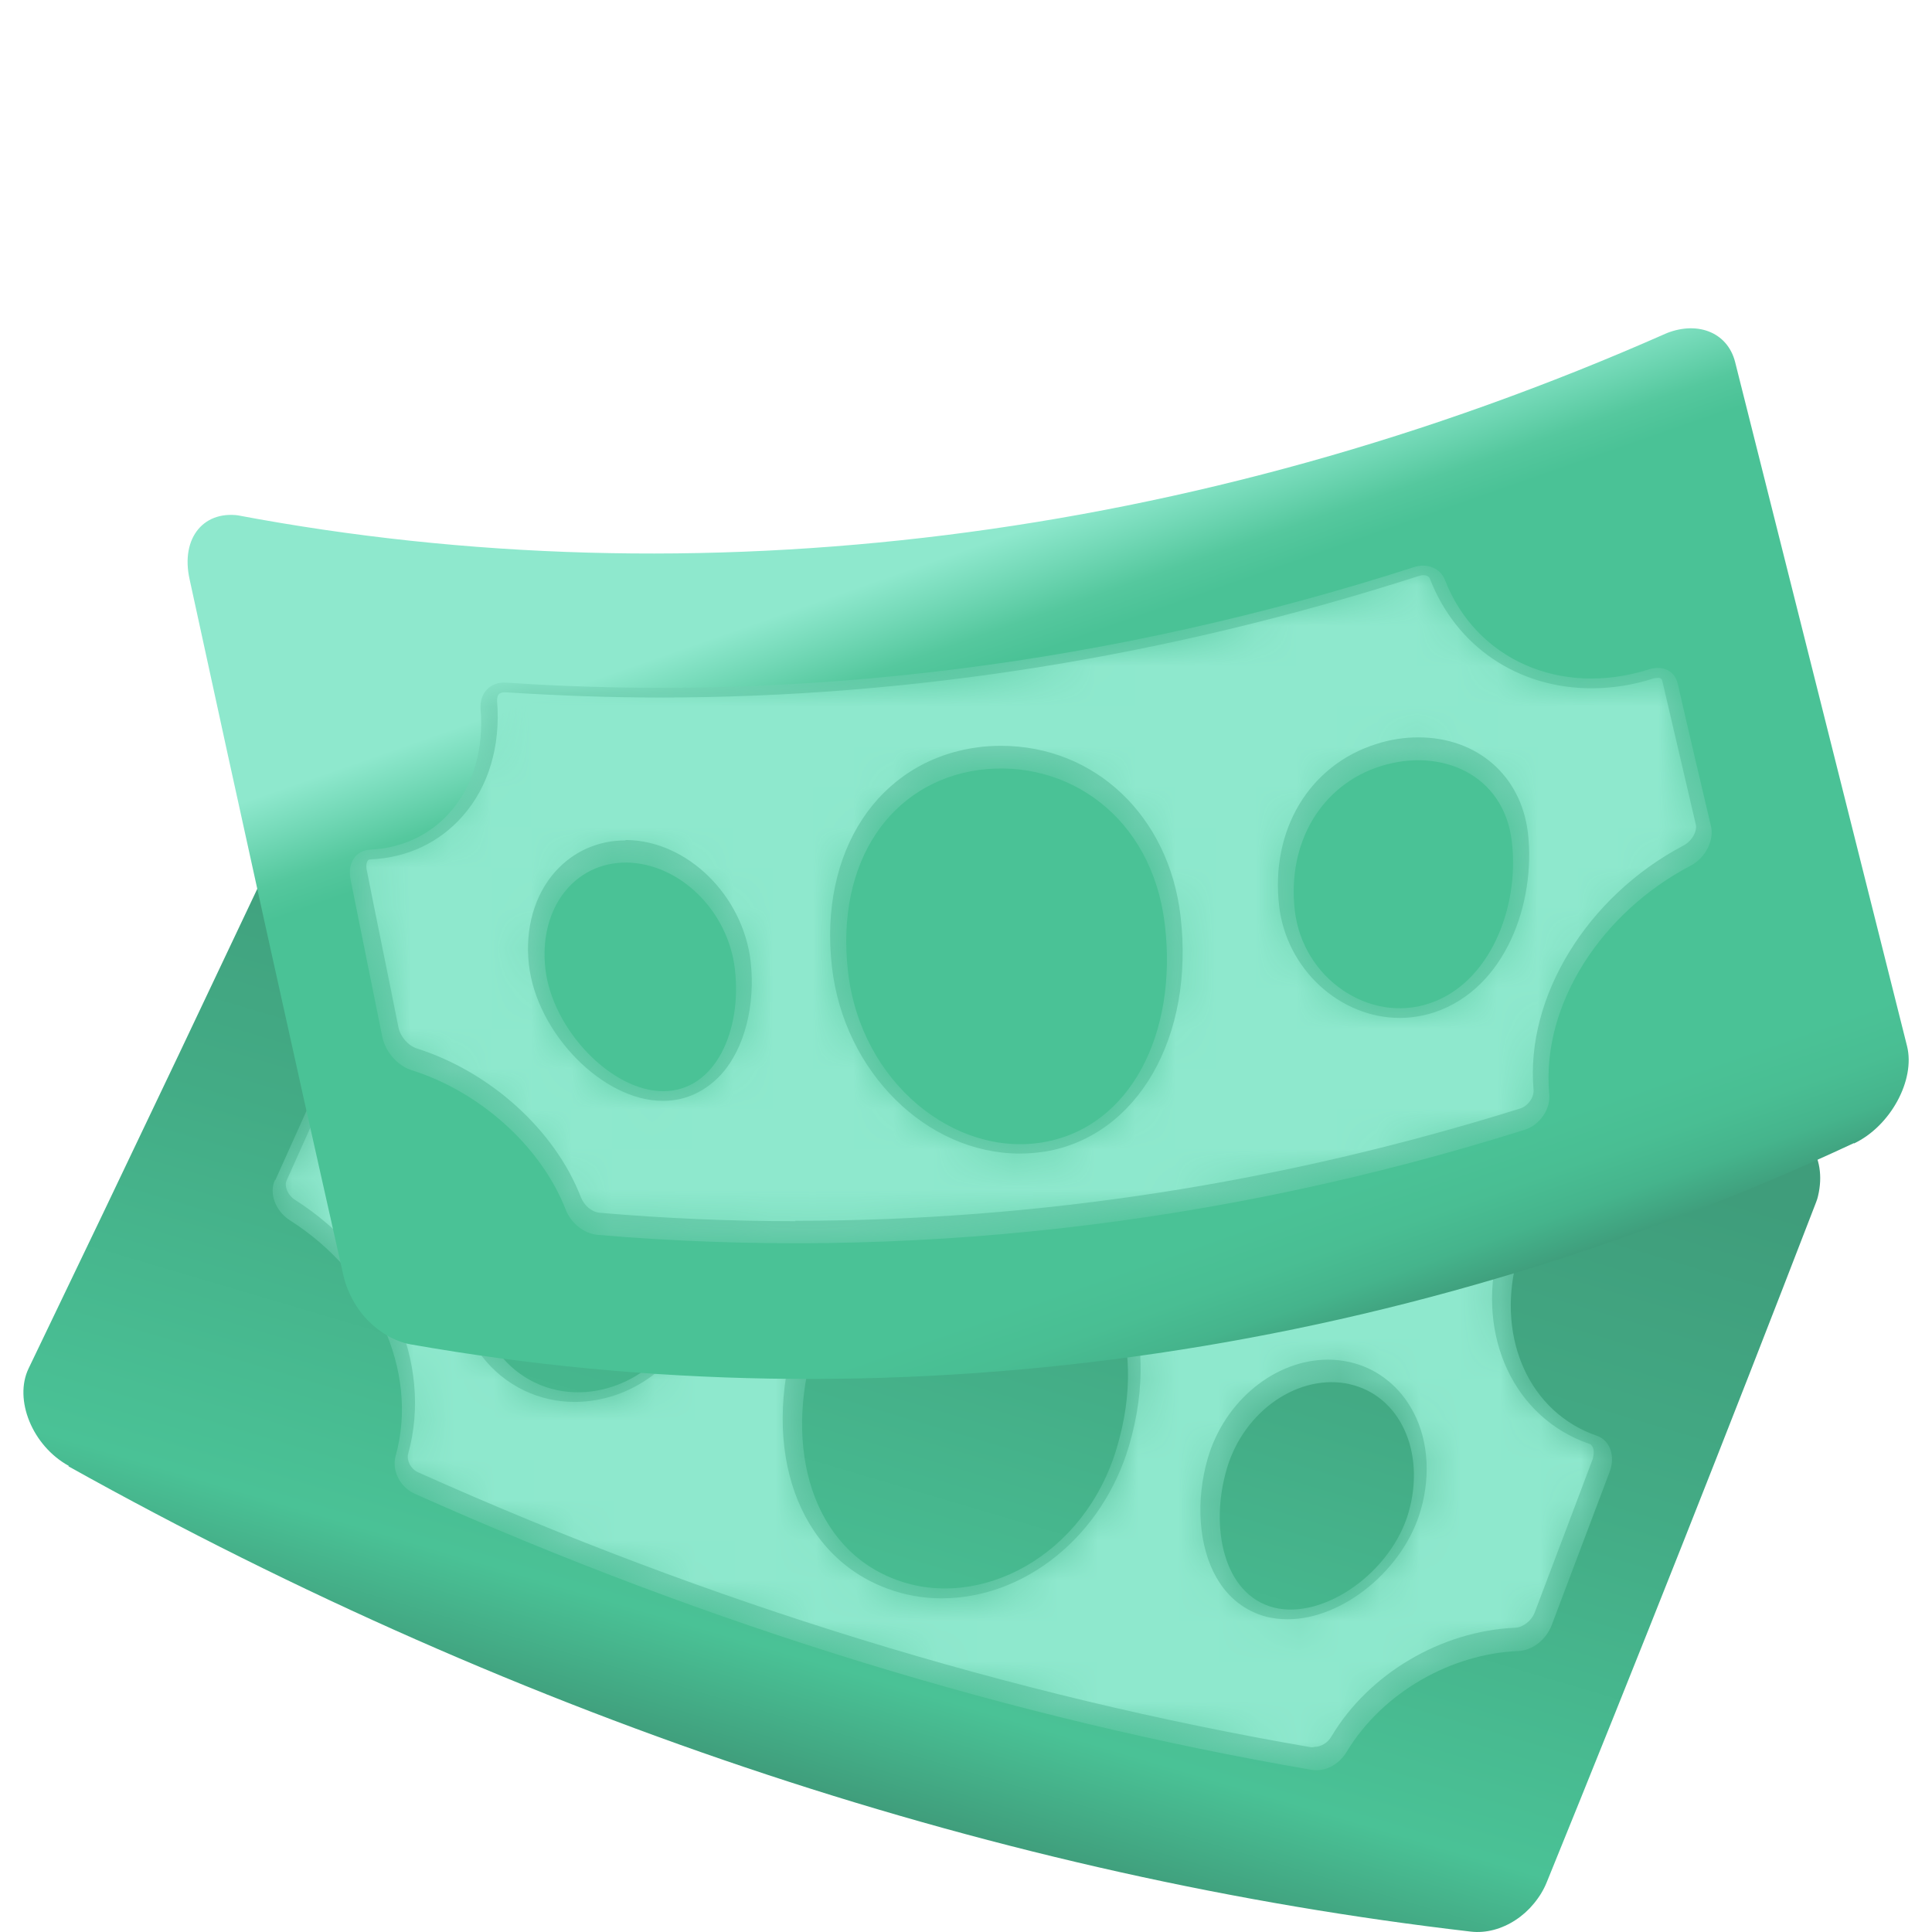
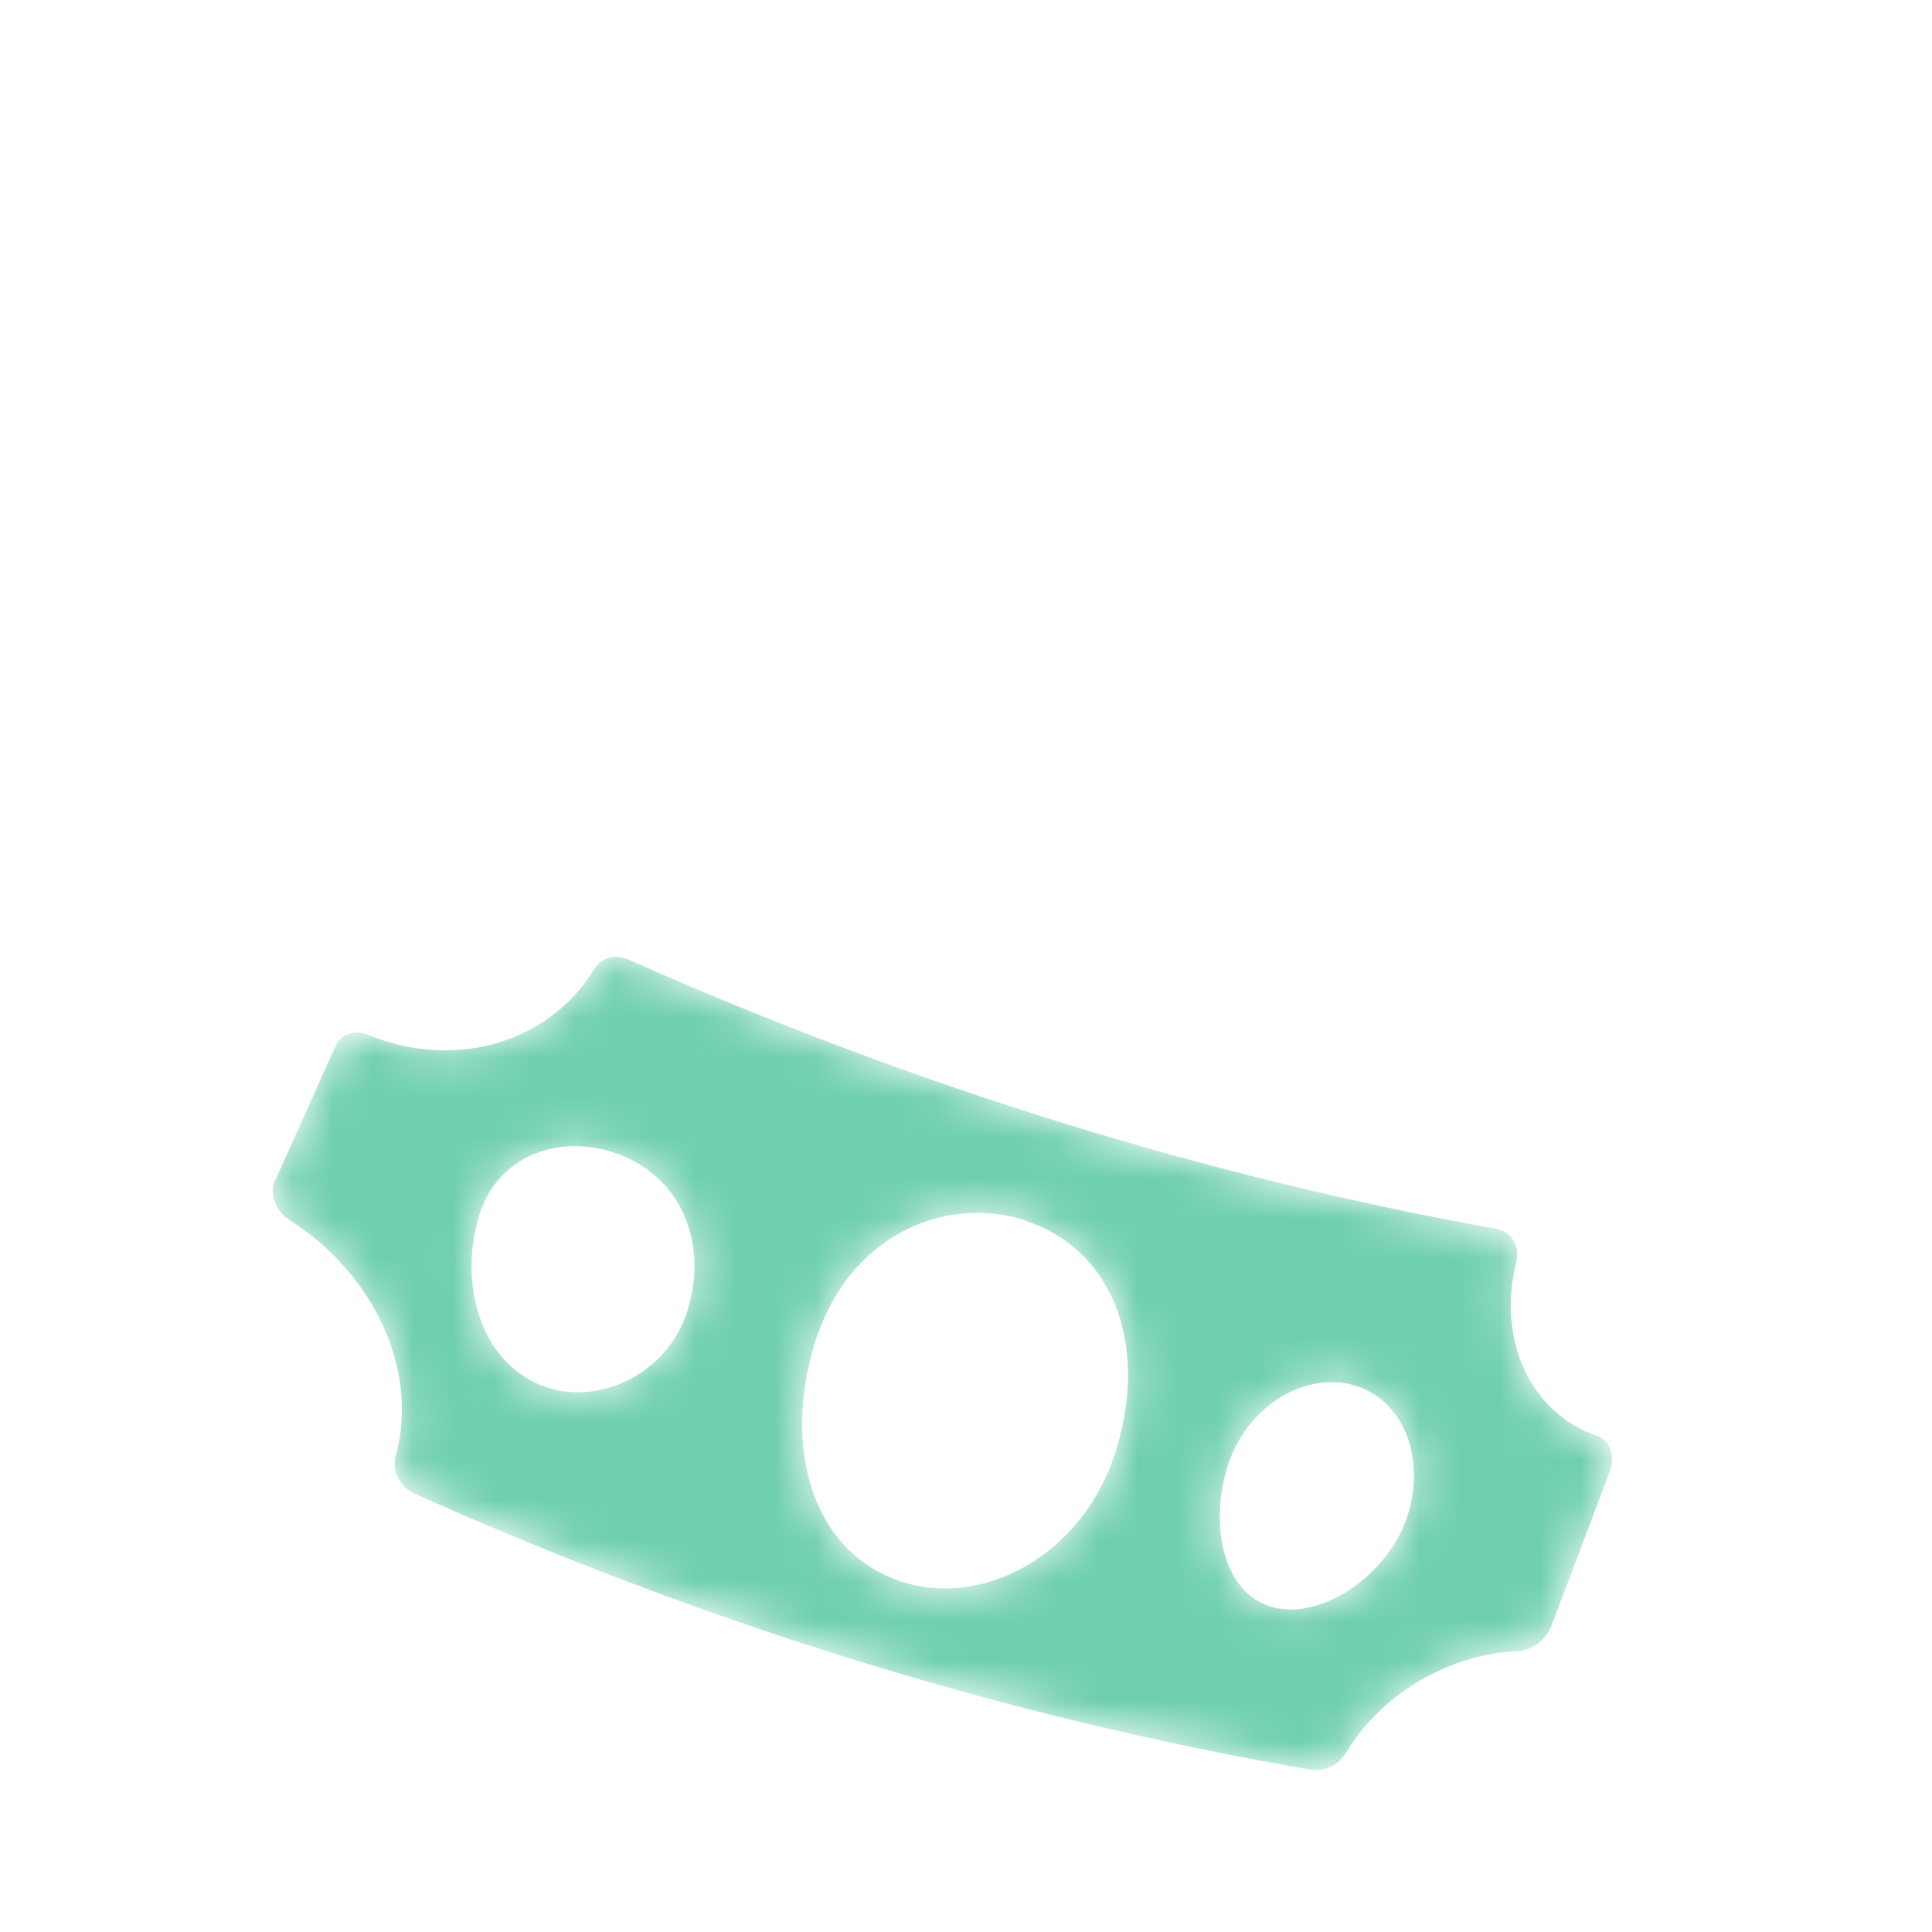
<svg xmlns="http://www.w3.org/2000/svg" xmlns:xlink="http://www.w3.org/1999/xlink" id="Layer_1" viewBox="0 0 48 48">
  <defs>
    <clipPath id="clippath">
      <path d="M1.7,36.43c11.4,6.36,23.29,10.22,34.84,11.56.76.09,1.57-.44,1.89-1.23,2.25-5.53,4.48-11.16,6.69-16.89.36-.95-.04-1.8-.89-1.88-11.1-1.05-22.69-4.5-34-10.34-.79-.41-1.67-.18-2,.53-2.53,5.39-5.04,10.67-7.52,15.82-.37.77.09,1.92,1,2.42Z" fill="none" />
    </clipPath>
    <linearGradient id="linear-gradient" x1="237.53" y1="901.6" x2="236.26" y2="922.26" gradientTransform="translate(557.03 -741.37) rotate(-159.97) scale(1 -1)" gradientUnits="userSpaceOnUse">
      <stop offset="0" stop-color="#3f9d7b" />
      <stop offset=".39" stop-color="#43ab85" />
      <stop offset=".85" stop-color="#4ac296" />
      <stop offset="1" stop-color="#3f9d7b" />
    </linearGradient>
    <mask id="mask-1" x="-.31" y="-8216" width="45.53" height="32766" maskUnits="userSpaceOnUse" />
    <linearGradient id="linear-gradient-2" x1="216.13" y1="910.97" x2="258.15" y2="911.1" gradientTransform="translate(557.03 -741.37) rotate(-159.97) scale(1 -1)" gradientUnits="userSpaceOnUse">
      <stop offset=".02" stop-color="#fff" />
      <stop offset=".02" stop-color="#d8d8d8" />
      <stop offset=".03" stop-color="#9f9f9f" />
      <stop offset=".05" stop-color="#6e6e6e" />
      <stop offset=".05" stop-color="#474747" />
      <stop offset=".06" stop-color="#272727" />
      <stop offset=".07" stop-color="#111" />
      <stop offset=".08" stop-color="#040404" />
      <stop offset=".09" stop-color="#000" />
      <stop offset=".87" stop-color="#000" />
      <stop offset=".88" stop-color="#050505" />
      <stop offset=".89" stop-color="#141414" />
      <stop offset=".91" stop-color="#2c2c2c" />
      <stop offset=".92" stop-color="#4f4f4f" />
      <stop offset=".94" stop-color="#7b7b7b" />
      <stop offset=".95" stop-color="#b1b1b1" />
      <stop offset=".97" stop-color="#f0f0f0" />
      <stop offset=".97" stop-color="#fff" />
    </linearGradient>
    <mask id="mask" x="-.31" y="17.38" width="45.53" height="30.69" maskUnits="userSpaceOnUse">
      <g mask="url(#mask-1)">
        <path d="M1,38.2c11.59,5.89,23.71,9.18,35.49,9.86.8.05,1.62-.52,1.95-1.33,2.23-5.48,4.44-11.06,6.63-16.73.39-1.02-.05-1.94-.97-2.03-11.09-1.07-22.67-4.53-33.97-10.37-.86-.44-1.81-.2-2.16.57C5.23,24.1,2.51,29.89-.18,35.54c-.41.86.15,2.14,1.17,2.67Z" fill="url(#linear-gradient-2)" />
      </g>
    </mask>
    <linearGradient id="linear-gradient-3" x1="216.13" y1="910.97" x2="258.15" y2="911.1" gradientTransform="translate(557.03 -741.37) rotate(-159.97) scale(1 -1)" gradientUnits="userSpaceOnUse">
      <stop offset=".02" stop-color="#8ee8cd" />
      <stop offset=".04" stop-color="#71d8b6" />
      <stop offset=".06" stop-color="#5bcba4" />
      <stop offset=".07" stop-color="#4ec499" />
      <stop offset=".09" stop-color="#4ac296" />
      <stop offset=".87" stop-color="#4ac296" />
      <stop offset=".9" stop-color="#48bc92" />
      <stop offset=".94" stop-color="#44ae87" />
      <stop offset=".97" stop-color="#3f9d7b" />
    </linearGradient>
    <mask id="mask-2" x="6.77" y="23.77" width="33.27" height="20.2" maskUnits="userSpaceOnUse">
      <path d="M6.83,29.32c-.15.32.01.76.36.99,2.1,1.33,3.23,3.74,2.64,5.86-.1.36.1.77.47.94,7.38,3.3,14.88,5.59,22.28,6.86.34.06.69-.13.88-.45.9-1.49,2.61-2.43,4.25-2.5.36-.01.7-.28.84-.64.48-1.27.96-2.54,1.44-3.81.15-.39.01-.79-.32-.9-1.65-.57-2.48-2.38-2-4.31.1-.41-.12-.76-.49-.83-7.12-1.27-14.38-3.5-21.57-6.69-.32-.14-.68-.05-.84.23-1.13,1.84-3.44,2.53-5.63,1.64-.33-.13-.67-.02-.8.27-.5,1.12-1,2.23-1.5,3.34ZM33.53,34.39c1.25.28,1.89,1.68,1.47,3.17-.42,1.49-2.1,2.69-3.35,2.38-1.25-.32-1.6-1.99-1.17-3.45.43-1.46,1.81-2.38,3.06-2.1ZM25.48,30.33c2.07.67,3.07,2.93,2.27,5.63-.8,2.71-3.41,4.06-5.48,3.29-2.07-.76-2.83-3.25-2.03-5.87.8-2.62,3.16-3.72,5.24-3.06ZM15.55,28.75c1.43.64,2.03,2.19,1.53,3.81-.5,1.63-2.36,2.48-3.79,1.79-1.42-.68-1.88-2.58-1.38-4.17.5-1.59,2.21-2.07,3.64-1.43Z" fill="#fff" />
    </mask>
    <clipPath id="clippath-1">
-       <path d="M46.06,28.4c-11.57,5.4-24.11,7.07-35.86,5-.77-.14-1.49-.87-1.67-1.69-1.3-5.77-2.58-11.59-3.85-17.45-.21-.97.34-1.63,1.21-1.46,11.4,2.15,23.78.66,35.44-4.49.81-.36,1.59-.07,1.78.69,1.44,5.72,2.86,11.38,4.27,16.99.21.84-.41,1.99-1.32,2.42Z" fill="none" />
-     </clipPath>
+       </clipPath>
    <linearGradient id="linear-gradient-4" x1="1806.72" y1="667.8" x2="1810.22" y2="689.07" gradientTransform="translate(-1871.4 -331.77) rotate(-9.95)" gradientUnits="userSpaceOnUse">
      <stop offset="0" stop-color="#8ee8cd" />
      <stop offset=".05" stop-color="#72d8b6" />
      <stop offset=".1" stop-color="#55c89e" />
      <stop offset=".14" stop-color="#4ac296" />
      <stop offset=".84" stop-color="#4ac296" />
      <stop offset=".9" stop-color="#49be93" />
      <stop offset=".95" stop-color="#45b48c" />
      <stop offset=".99" stop-color="#40a27f" />
      <stop offset="1" stop-color="#3f9d7b" />
    </linearGradient>
    <mask id="mask-4" x="4.66" y="-8216" width="43.32" height="32766" maskUnits="userSpaceOnUse" />
    <linearGradient id="linear-gradient-5" x1="1787.41" y1="676.54" x2="1829.09" y2="676.67" gradientTransform="translate(-1871.4 -331.77) rotate(-9.95)" xlink:href="#linear-gradient-2" />
    <mask id="mask-3" x="4.66" y="8.1" width="43.32" height="26.87" maskUnits="userSpaceOnUse">
      <g mask="url(#mask-4)">
        <path d="M46.41,30.32c-11.65,4.85-24.31,5.91-36.17,3.17-.81-.19-1.52-.95-1.71-1.8-1.29-5.72-2.56-11.48-3.82-17.29-.23-1.04.37-1.75,1.32-1.57,11.39,2.12,23.76.6,35.41-4.55.88-.39,1.73-.08,1.93.74,1.54,6.28,3.07,12.5,4.57,18.66.23.93-.5,2.22-1.52,2.65Z" fill="url(#linear-gradient-5)" />
      </g>
    </mask>
    <linearGradient id="linear-gradient-6" x1="1787.07" y1="678.61" x2="1828.42" y2="673.33" gradientTransform="translate(-1871.4 -331.77) rotate(-9.95)" gradientUnits="userSpaceOnUse">
      <stop offset=".66" stop-color="#3f9d7b" />
      <stop offset=".75" stop-color="#41a782" />
      <stop offset=".92" stop-color="#49c195" />
      <stop offset=".92" stop-color="#4ac296" />
      <stop offset=".94" stop-color="#51c69c" />
      <stop offset=".96" stop-color="#66d1ac" />
      <stop offset="1" stop-color="#88e4c8" />
      <stop offset="1" stop-color="#8ee8cd" />
    </linearGradient>
    <mask id="mask-5" x="8.7" y="14.05" width="33.84" height="16.85" maskUnits="userSpaceOnUse">
-       <path d="M41.68,16.98c-.07-.31-.37-.46-.71-.35-2.21.7-4.31-.26-5.07-2.22-.11-.29-.44-.43-.77-.32-7.49,2.41-15.15,3.37-22.55,2.87-.39-.03-.67.25-.64.66.16,1.92-.99,3.41-2.75,3.49-.36.02-.56.34-.48.74.26,1.31.53,2.62.79,3.92.08.37.38.71.73.82,1.63.51,3.18,1.83,3.82,3.45.13.35.46.61.8.64,7.6.65,15.43-.22,23.03-2.61.38-.12.65-.52.61-.89-.2-2.23,1.31-4.52,3.51-5.67.37-.19.59-.63.51-.98-.28-1.19-.56-2.37-.83-3.56ZM18.26,24.1c.17,1.48-.47,3-1.77,3.01-1.3.01-2.77-1.54-2.94-3.04-.17-1.5.72-2.65,2.02-2.64,1.3.02,2.52,1.18,2.69,2.66ZM28.94,22.97c.32,2.7-.85,5.04-3.03,5.41-2.18.37-4.52-1.47-4.84-4.23-.32-2.76,1.08-4.72,3.25-5.02,2.17-.29,4.3,1.14,4.62,3.84ZM37.56,20.9c.2,1.66-.56,3.54-2.05,4.03-1.49.5-3.14-.62-3.34-2.3-.2-1.69.66-3.14,2.15-3.6,1.49-.46,3.04.21,3.24,1.87Z" fill="#fff" />
-     </mask>
+       </mask>
  </defs>
  <g clip-path="url(#clippath)">
-     <path d="M1.05,38.23c11.58,5.88,23.68,9.15,35.45,9.83.8.05,1.61-.52,1.95-1.33,2.23-5.48,4.44-11.06,6.63-16.73.39-1.02-.05-1.94-.96-2.03-11.08-1.07-22.64-4.52-33.92-10.35-.86-.44-1.81-.2-2.16.57C5.28,24.13,2.56,29.92-.13,35.57c-.41.86.15,2.14,1.17,2.66Z" fill="url(#linear-gradient)" />
    <g mask="url(#mask)">
      <path d="M1,38.2c11.59,5.89,23.71,9.18,35.49,9.86.8.05,1.62-.52,1.95-1.33,2.23-5.48,4.44-11.06,6.63-16.73.39-1.02-.05-1.94-.97-2.03-11.09-1.07-22.67-4.53-33.97-10.37-.86-.44-1.81-.2-2.16.57C5.23,24.1,2.51,29.89-.18,35.54c-.41.86.15,2.14,1.17,2.67Z" fill="url(#linear-gradient-3)" />
    </g>
  </g>
  <g mask="url(#mask-2)">
    <path d="M6.83,29.32c-.15.32.01.76.36.99,2.1,1.33,3.23,3.74,2.64,5.86-.1.36.1.77.47.94,7.38,3.3,14.88,5.59,22.28,6.86.34.06.69-.13.88-.45.9-1.49,2.61-2.43,4.25-2.5.36-.01.7-.28.84-.64.48-1.27.96-2.54,1.44-3.81.15-.39.01-.79-.32-.9-1.65-.57-2.48-2.38-2-4.31.1-.41-.12-.76-.49-.83-7.12-1.27-14.38-3.5-21.57-6.69-.32-.14-.68-.05-.84.23-1.13,1.84-3.44,2.53-5.63,1.64-.33-.13-.67-.02-.8.27-.5,1.12-1,2.23-1.5,3.34ZM33.53,34.39c1.25.28,1.89,1.68,1.47,3.17-.42,1.49-2.1,2.69-3.35,2.38-1.25-.32-1.6-1.99-1.17-3.45.43-1.46,1.81-2.38,3.06-2.1ZM25.48,30.33c2.07.67,3.07,2.93,2.27,5.63-.8,2.71-3.41,4.06-5.48,3.29-2.07-.76-2.83-3.25-2.03-5.87.8-2.62,3.16-3.72,5.24-3.06ZM15.55,28.75c1.43.64,2.03,2.19,1.53,3.81-.5,1.63-2.36,2.48-3.79,1.79-1.42-.68-1.88-2.58-1.38-4.17.5-1.59,2.21-2.07,3.64-1.43Z" fill="#70cfb1" />
-     <path d="M32.62,43.41s-.04,0-.05,0c-7.44-1.28-14.91-3.57-22.18-6.83-.2-.09-.29-.31-.25-.46.63-2.26-.52-4.85-2.81-6.31-.19-.12-.27-.35-.21-.48.5-1.11,1-2.23,1.51-3.35.03-.08.11-.09.16-.09.04,0,.08,0,.13.03.67.27,1.37.41,2.07.41,1.68,0,3.2-.83,4.05-2.22.06-.09.16-.1.2-.1.05,0,.09.01.14.03,7.15,3.16,14.43,5.42,21.66,6.71.07.01.12.04.15.09.04.06.05.15.03.24-.54,2.14.41,4.15,2.26,4.79.03,0,.06.03.09.08.04.08.03.19,0,.3-.48,1.27-.96,2.55-1.44,3.81-.08.21-.29.37-.48.38-1.84.08-3.64,1.14-4.57,2.7-.09.16-.26.26-.42.26h0ZM33,33.78c-1.32,0-2.57,1.02-2.99,2.44-.31,1.06-.23,2.2.21,2.97.29.51.72.84,1.25.98.17.04.34.06.52.06,1.38,0,2.89-1.24,3.31-2.72.26-.91.17-1.85-.26-2.56-.34-.57-.88-.97-1.51-1.11-.18-.04-.36-.06-.54-.06ZM24.2,29.58c-2.03,0-3.76,1.39-4.42,3.53-.89,2.92.04,5.54,2.27,6.36.43.16.88.24,1.34.24,2.09,0,4-1.56,4.66-3.79.84-2.86-.2-5.38-2.53-6.13-.43-.14-.88-.21-1.32-.21ZM14.21,27.92c-1.32,0-2.38.76-2.77,1.98-.51,1.64-.13,3.83,1.59,4.65.38.18.8.28,1.24.28,1.41,0,2.69-.95,3.11-2.31.56-1.82-.16-3.59-1.75-4.3-.45-.2-.94-.3-1.42-.3Z" fill="#8ee8cd" />
  </g>
  <g clip-path="url(#clippath-1)">
    <path d="M46.36,30.34c-11.64,4.84-24.28,5.88-36.12,3.14-.81-.19-1.52-.95-1.71-1.8-1.29-5.72-2.56-11.48-3.82-17.29-.23-1.04.37-1.75,1.31-1.57,11.38,2.12,23.73.61,35.36-4.53.88-.39,1.73-.08,1.93.74,1.54,6.29,3.07,12.51,4.57,18.67.23.93-.49,2.22-1.52,2.65Z" fill="url(#linear-gradient-4)" />
    <g mask="url(#mask-3)">
      <path d="M46.41,30.32c-11.65,4.85-24.31,5.91-36.17,3.17-.81-.19-1.52-.95-1.71-1.8-1.29-5.72-2.56-11.48-3.82-17.29-.23-1.04.37-1.75,1.32-1.57,11.39,2.12,23.76.6,35.41-4.55.88-.39,1.73-.08,1.93.74,1.54,6.28,3.07,12.5,4.57,18.66.23.93-.5,2.22-1.52,2.65Z" fill="url(#linear-gradient-6)" />
    </g>
  </g>
  <g mask="url(#mask-5)">
    <path d="M41.68,16.98c-.07-.31-.37-.46-.71-.35-2.21.7-4.31-.26-5.07-2.22-.11-.29-.44-.43-.77-.32-7.49,2.41-15.15,3.37-22.55,2.87-.39-.03-.67.25-.64.66.16,1.92-.99,3.41-2.75,3.49-.36.02-.56.34-.48.74.26,1.31.53,2.62.79,3.92.08.37.38.71.73.82,1.63.51,3.18,1.83,3.82,3.45.13.35.46.61.8.64,7.6.65,15.43-.22,23.03-2.61.38-.12.65-.52.61-.89-.2-2.23,1.31-4.52,3.51-5.67.37-.19.59-.63.51-.98-.28-1.19-.56-2.37-.83-3.56ZM18.26,24.1c.17,1.48-.47,3-1.77,3.01-1.3.01-2.77-1.54-2.94-3.04-.17-1.5.72-2.65,2.02-2.64,1.3.02,2.52,1.18,2.69,2.66ZM28.94,22.97c.32,2.7-.85,5.04-3.03,5.41-2.18.37-4.52-1.47-4.84-4.23-.32-2.76,1.08-4.72,3.25-5.02,2.17-.29,4.3,1.14,4.62,3.84ZM37.56,20.9c.2,1.66-.56,3.54-2.05,4.03-1.49.5-3.14-.62-3.34-2.3-.2-1.69.66-3.14,2.15-3.6,1.49-.46,3.04.21,3.24,1.87Z" fill="#70cfb1" />
-     <path d="M19.76,30.34s0,0,0,0c-1.62,0-3.26-.07-4.87-.21-.19-.02-.38-.18-.46-.39-.65-1.67-2.25-3.11-4.07-3.69-.22-.07-.41-.29-.46-.52-.26-1.31-.53-2.61-.79-3.92-.02-.12,0-.2.03-.23,0-.01.02-.03.08-.03.9-.04,1.7-.42,2.27-1.07.65-.73.95-1.75.86-2.86,0-.05,0-.12.04-.17.04-.04.1-.05.15-.05,0,0,.02,0,.02,0,1.27.08,2.55.13,3.83.13,6.29,0,12.64-1.02,18.86-3.02.04-.01.07-.02.11-.02.05,0,.14.01.17.1.65,1.67,2.18,2.71,4.01,2.71.52,0,1.04-.08,1.56-.25.03,0,.06-.01.09-.01.08,0,.1.04.11.08l.83,3.56c.04.16-.08.41-.31.53-2.39,1.26-3.92,3.76-3.72,6.06.02.19-.14.41-.33.47-5.91,1.85-11.97,2.79-18.01,2.79ZM24.88,18.53c-.2,0-.41.01-.61.04-2.45.34-3.93,2.58-3.6,5.46.3,2.6,2.35,4.63,4.67,4.63.21,0,.42-.02.63-.05,2.3-.39,3.71-2.85,3.36-5.85-.29-2.49-2.13-4.23-4.46-4.23ZM15.54,20.88c-.68,0-1.29.27-1.74.77-.52.58-.76,1.42-.66,2.31.19,1.71,1.84,3.39,3.32,3.39h.02c.56,0,1.06-.24,1.45-.67.57-.64.84-1.71.72-2.79-.19-1.64-1.57-3-3.08-3.02h-.03ZM35.24,18.32c-.34,0-.69.05-1.03.16-1.68.52-2.65,2.14-2.43,4.03.18,1.56,1.5,2.78,3,2.78.29,0,.58-.05.86-.14,1.78-.6,2.52-2.74,2.32-4.46-.17-1.42-1.26-2.37-2.72-2.37Z" fill="#8ee8cd" />
  </g>
</svg>